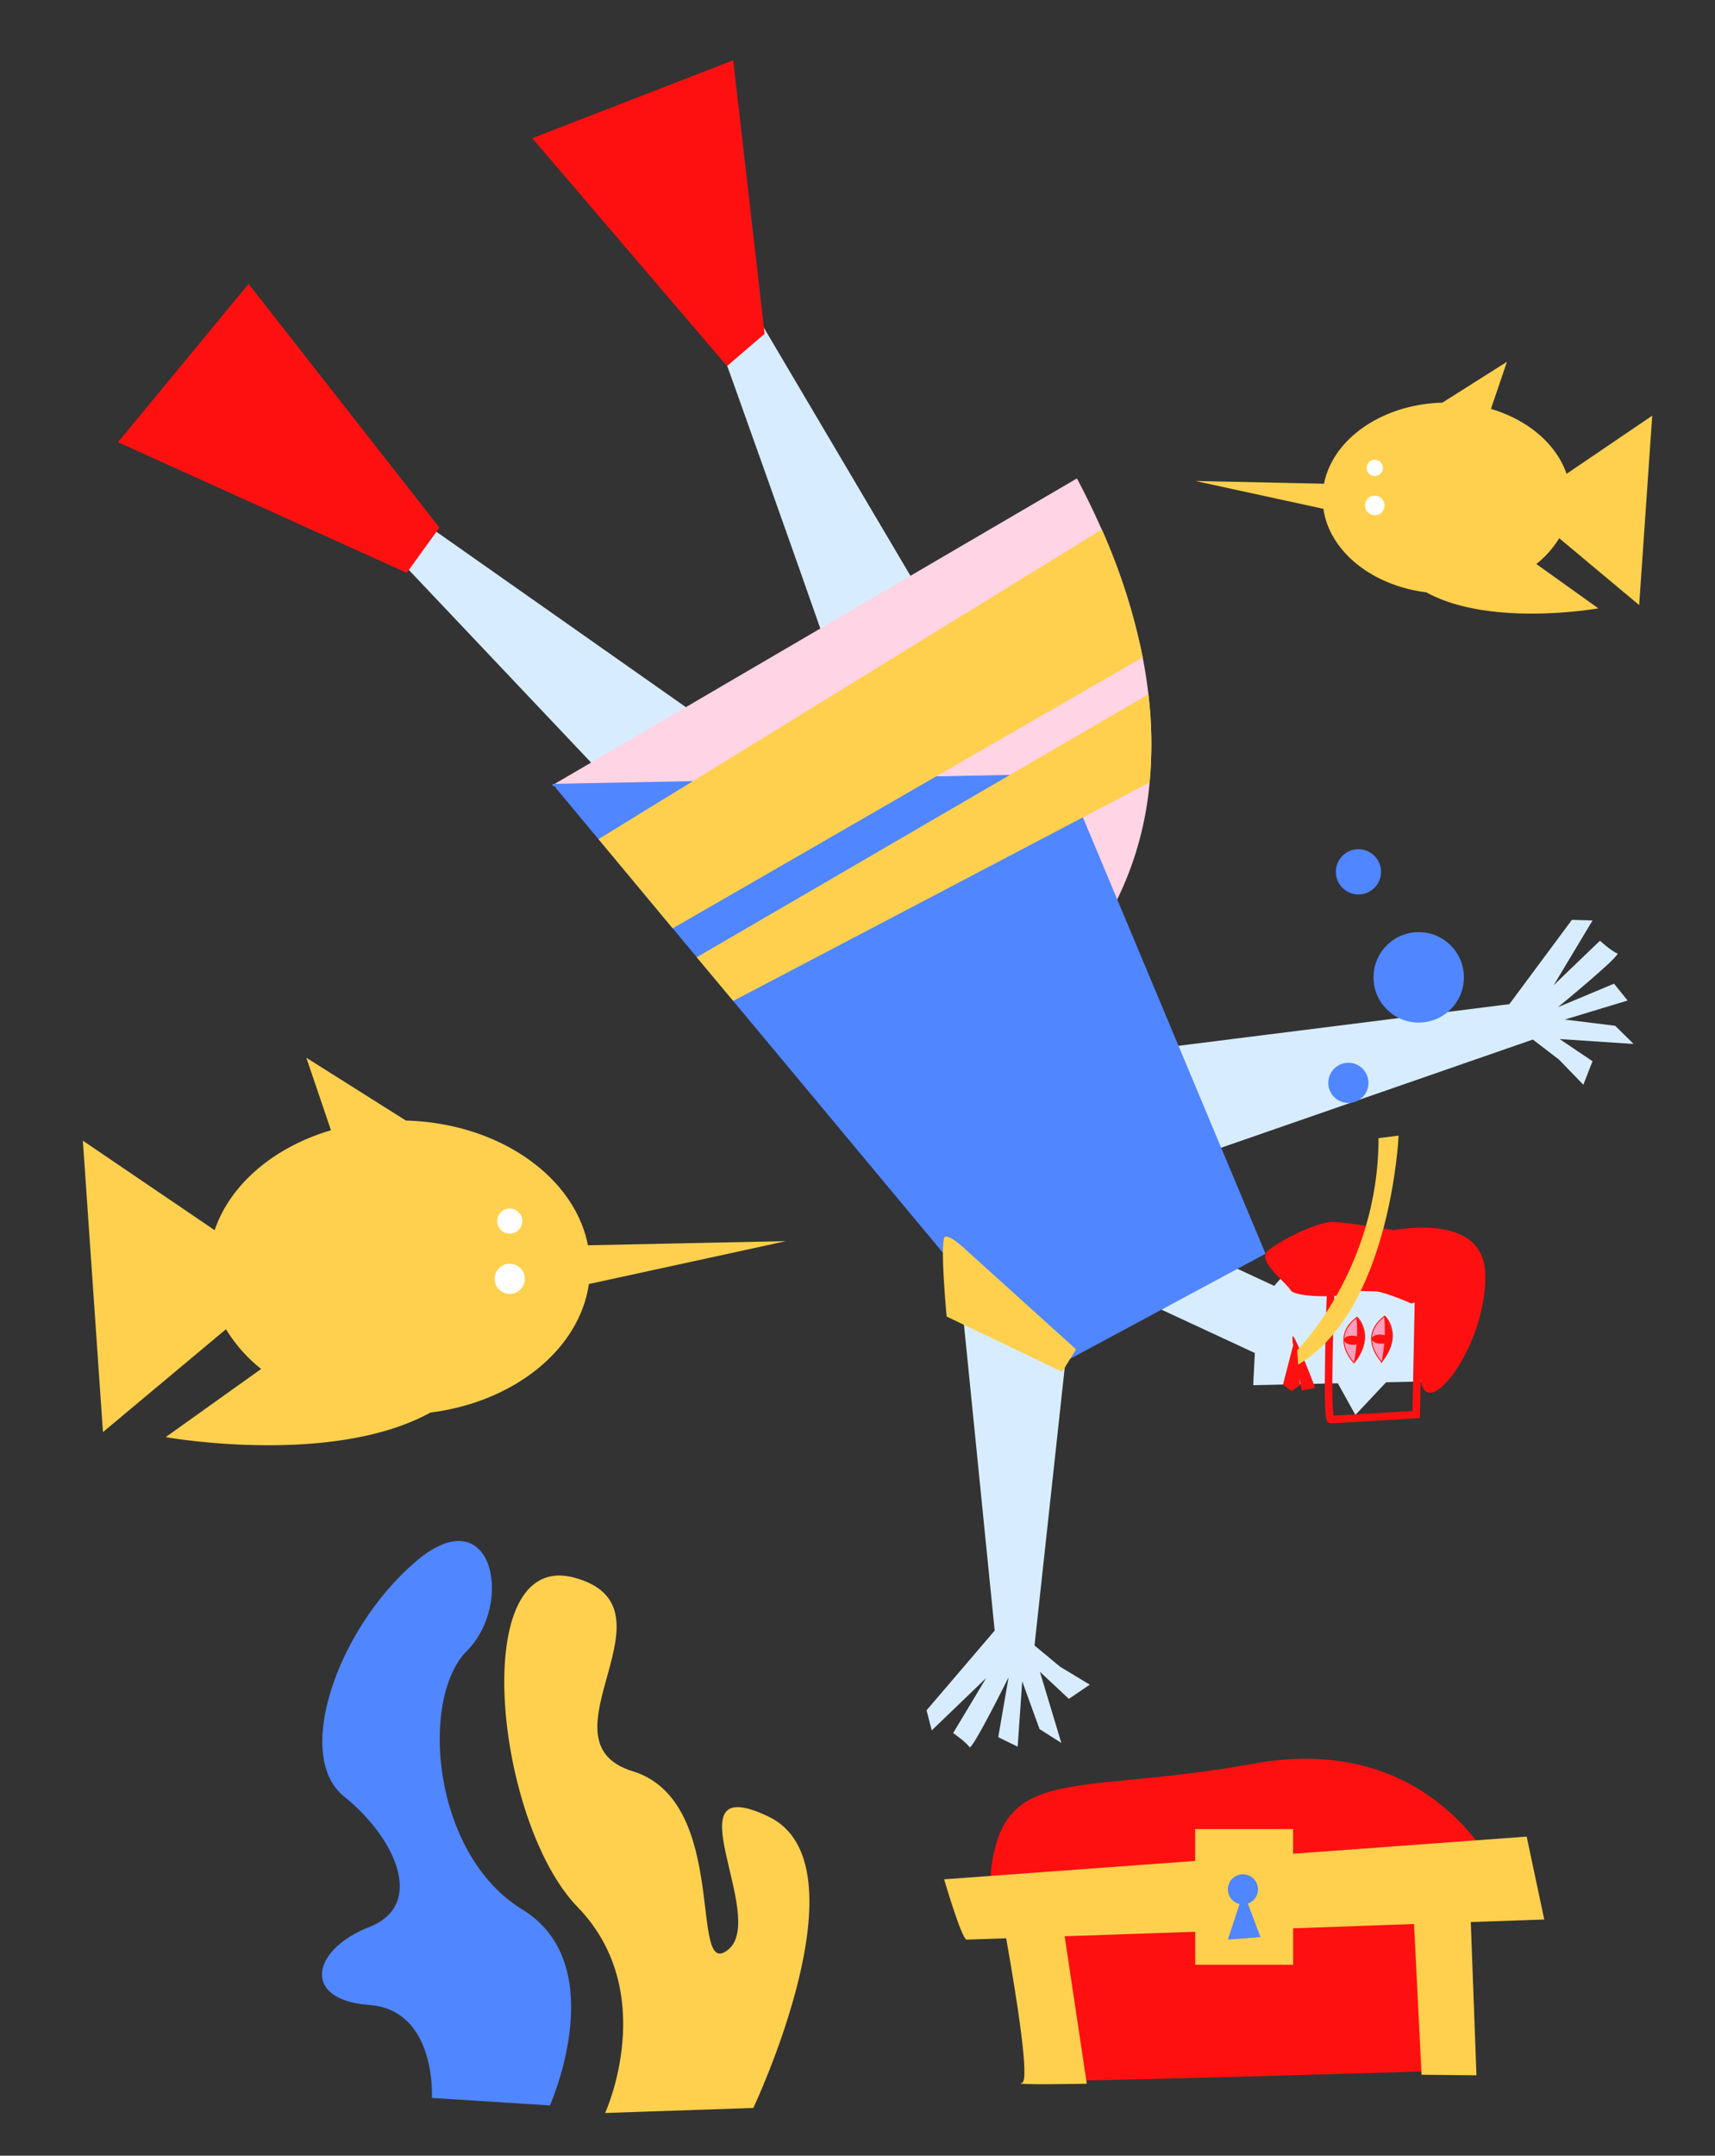
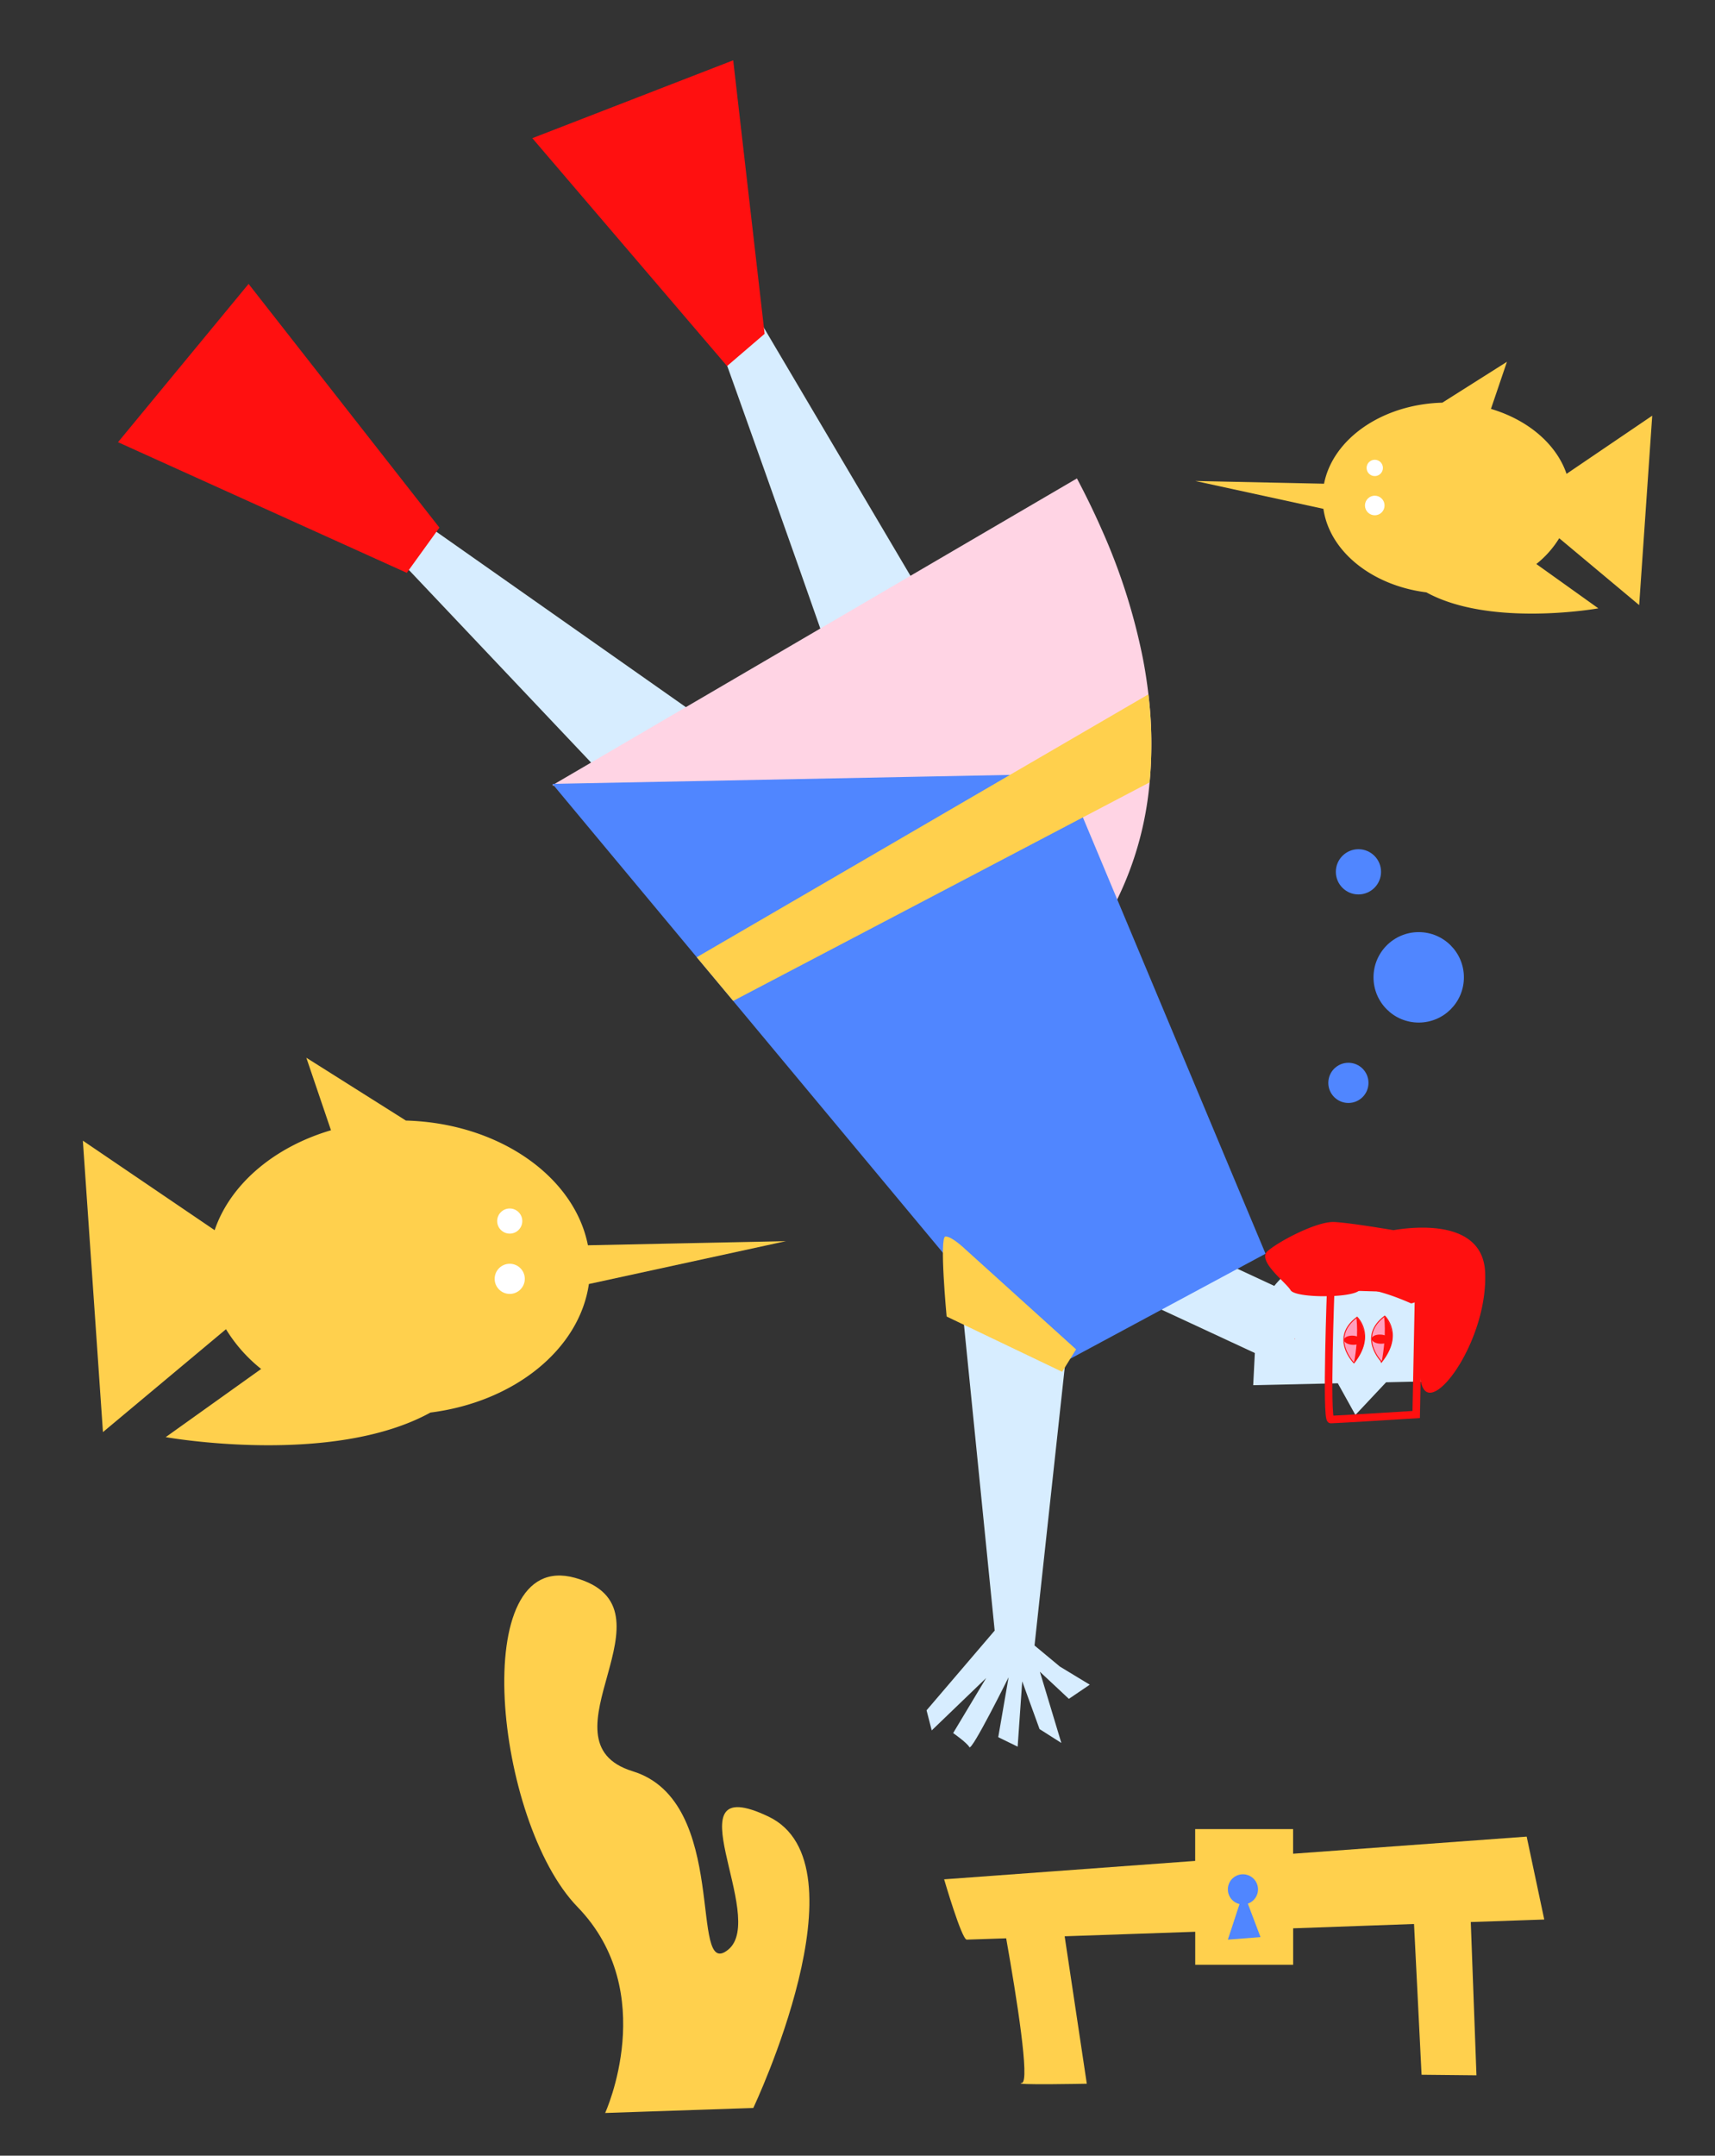
<svg xmlns="http://www.w3.org/2000/svg" id="Capa_1" data-name="Capa 1" viewBox="0 0 683 858">
  <rect x="0" y="0" width="683" height="858" fill="#333333" stroke="none" />
  <title>Mesa de trabajo 20</title>
  <path d="M425.68,676.17l-11.55-10.8,8.55,28.35L414,688.2l-6.9-19-1.82,26-7.73-3.77,4.12-23.85S387,697.15,386.05,695.39s-6.46-5.6-6.46-5.6l13.15-21.91-21.68,20.85-2.06-8L396.13,649,381.39,502.25l49.78-23.59L412,654.93l10.1,8.39L434,670.53Z" fill="#d7edff" />
  <path d="M575.94,524.39l-2.09,25.29-21.84.49-12.22,13-7-12.6-33.7.76.65-12.81-49.53-23L464,491.6l43.49,20.21a33.19,33.19,0,0,1,26.14-12.54l19.57.09A23,23,0,0,1,575.94,524.39Z" fill="#d7edff" />
  <path d="M551.49,523.83s7.55,7.08-1.23,18.2C550.26,542,540.42,532.09,551.49,523.83Z" fill="#ff9fbd" stroke="#ff1010" stroke-miterlimit="10" stroke-width="0.37" />
  <ellipse cx="549.8" cy="533.02" rx="1.82" ry="3.5" transform="translate(-10.65 1054.84) rotate(-87.07)" fill="#ff1010" />
  <path d="M540.46,524.26s7.55,7.09-1.24,18.2C539.22,542.46,529.38,532.52,540.46,524.26Z" fill="#ff9fbd" stroke="#ff1010" stroke-miterlimit="10" stroke-width="0.37" />
  <ellipse cx="538.77" cy="533.46" rx="1.82" ry="3.5" transform="translate(-21.56 1044.23) rotate(-87.07)" fill="#ff1010" />
  <path d="M551.19,523.81s1.16,7.06-.93,18.22c0,0,4.35-4.88,4.25-10.25C554.51,531.78,554.16,526.32,551.19,523.81Z" fill="#ff1010" />
-   <path d="M518.46,553.48s-.45-2.06-1-4.92l.29,2.77-3.34,2.32-3.47-2.53L515,535.43a12.39,12.39,0,0,1-.25-3.53c.1-.26.43.15.9,1l.14.24h0c2.41,4.59,8,19.26,8,19.26Z" fill="#ff1010" />
  <path d="M515.79,533.16l-.14-.24.08-.29Z" fill="#ff1010" />
  <path d="M353.12,329c.59-5-71.21-204.89-71.21-204.89l14.85-6.28L406.69,303.79Z" fill="#d7edff" />
  <polygon points="351.8 336.72 168.76 208.11 158.41 222.18 301.14 372.96 351.8 336.72" fill="#d7edff" />
  <path d="M457.83,311.4A131.8,131.8,0,0,1,444.92,358a76.37,76.37,0,0,1-8.95,14.4l-61.75-17.11-35.57-9.85L319.1,340l-62.34-17.27-36.19-10-.63-.17.33-.19.57-.34L428.89,190.42q5.53,10.46,9.87,20.34a240.5,240.5,0,0,1,16.31,50.88c1,5.08,1.74,10,2.29,14.73A166.55,166.55,0,0,1,457.83,311.4Z" fill="#ffd4e4" />
  <path d="M540.15,524.25s1.16,7.06-.93,18.21c0,0,4.36-4.87,4.25-10.24C543.47,532.22,543.13,526.76,540.15,524.25Z" fill="#ff1010" />
-   <path d="M621.11,413.55l13.11,8.84-3.65,9.36-9.68-10-10.43-8L442.92,471.87l11.87-53.79L601.1,399.67,626,366.13l8.24.22-15.49,25.78,18.43-17.7s5,4.5,6.9,5-22.86,20.81-23.6,21.43l22.31-9.34,5.4,6.7-25,7.58,20.07,2.48,7.33,7.23Z" fill="#d7edff" />
  <path d="M567.5,553.5c-4.3-4.3-.39-21.94-3-35.64a9.07,9.07,0,0,1-2.52.92s-16.84-7.67-21-4.88-25.17,2.72-27-.38-13.42-11.7-9.22-15.49,19.64-12,26.63-11.65c5.57.28,18.53,2.4,23.58,3.25h0c7.86-1.35,35.63-4.58,36.49,16.87C592.5,531.5,573.5,559.5,567.5,553.5Z" fill="#ff1010" />
  <polygon points="162 228 47 176 99 113 175 210 162 228" fill="#ff1010" />
  <polygon points="289.55 145.7 212 55 292 24 304.51 132.87 289.55 145.7" fill="#ff1010" />
  <path d="M530,512s-2,53,0,53,34-2,34-2l1-50Z" fill="none" stroke="#ff1010" stroke-miterlimit="10" stroke-width="3" />
-   <path d="M516.59,537.43S549,505,549,453l8-1s-3.1,69.26-40,91.13Z" fill="#ffd04d" />
  <circle cx="537" cy="431" r="8" fill="#5086ff" />
  <circle cx="565" cy="389" r="18" fill="#5086ff" />
  <circle cx="541" cy="347" r="9" fill="#5086ff" />
  <polygon points="504 499 424 542 380 504 291.98 398.37 277.47 380.97 267.9 369.48 238.36 334.03 220.57 312.68 220.27 312.32 220 312 220.83 311.98 220.84 311.98 275.96 310.9 372.84 309 372.85 309 402.22 308.43 402.23 308.43 424 308 431.26 325.33 444.92 357.95 504 499" fill="#5086ff" />
-   <path d="M455.07,261.64,372.85,309h0L319.1,340l-51.2,29.5L238.36,334l18.4-11.32L276,310.9l162.8-100.14A240.5,240.5,0,0,1,455.07,261.64Z" fill="#ffd04d" />
  <path d="M457.83,311.4l-26.57,13.93-57,29.91L292,398.37,277.47,381l61.18-35.58,63.57-37h0l55.13-32.06A166.55,166.55,0,0,1,457.83,311.4Z" fill="#ffd04d" />
  <path d="M384.36,497.15l44.19,39.92L423,546l-46-22s-3-31.68-.49-31.84S384.36,497.15,384.36,497.15Z" fill="#ffd04d" />
  <path d="M241,841s22-48-11-82-44-143-1-131-16,65,23,77,22,84,38,71-24-72,16-53-6,116-6,116Z" fill="#ffd04d" />
-   <path d="M219,838s25-56-11-78-41-84-22-103,10-62-21-35-48,77-28,93,33,43,10,52-27,29,0,31,25,37,25,37Z" fill="#5086ff" />
+   <path d="M219,838Z" fill="#5086ff" />
  <path d="M313,494l-78.48,17.06c-3.77,26.06-29.79,46.95-63.1,51.16C132.08,583.83,66,572,66,572l38-27.13a60.64,60.64,0,0,1-14-15.82L41,570,33,454l52.48,35.63c6.22-18.29,23.67-33.09,46.33-39.77L122,421l39.65,25c36.88,1,67.1,22.17,72.49,49.64Z" fill="#ffd04d" />
  <circle cx="203" cy="486" r="5" fill="#fff" />
  <circle cx="203" cy="509" r="6" fill="#fff" />
  <path d="M611.85,224.49l24.69,17.64s-42.92,7.68-68.49-6.36c-21.66-2.73-38.57-16.3-41-33.24l-51-11.09,51.25,1.09c3.5-17.84,23.13-31.62,47.11-32.26L600.14,144l-6.37,18.75c14.73,4.35,26.07,14,30.11,25.85L658,165.45l-5.2,75.38-31.84-26.61A39.65,39.65,0,0,1,611.85,224.49Z" fill="#ffd04d" />
  <circle cx="547.5" cy="186.24" r="3.25" fill="#fff" />
  <circle cx="547.5" cy="201.19" r="3.9" fill="#fff" />
-   <path d="M600,753l-17,.5L582,824s-162,5-164,4c-1.69-.85-10.53-53.16-13.23-69.31L394,759c0-60,28-43,105-57S600,753,600,753Z" fill="#ff1010" />
  <path d="M585.74,765,588,826l-21.86-.22-3-60L515,767.5V782H476V768.87l-52,1.8,8.82,58.68S402,830,407,829c3.15-.63-2-33.36-6.29-57.52-9.59.33-15.4.52-15.71.52-2,0-9-24-9-24l20.1-1.47,24-1.76,55.88-4.1V728h39v9.81L608,731l7,33Z" fill="#ffd04d" />
  <path d="M489,772l4.64-14.16a6,6,0,1,1,3.31-.17L502,771Z" fill="#5086ff" />
</svg>